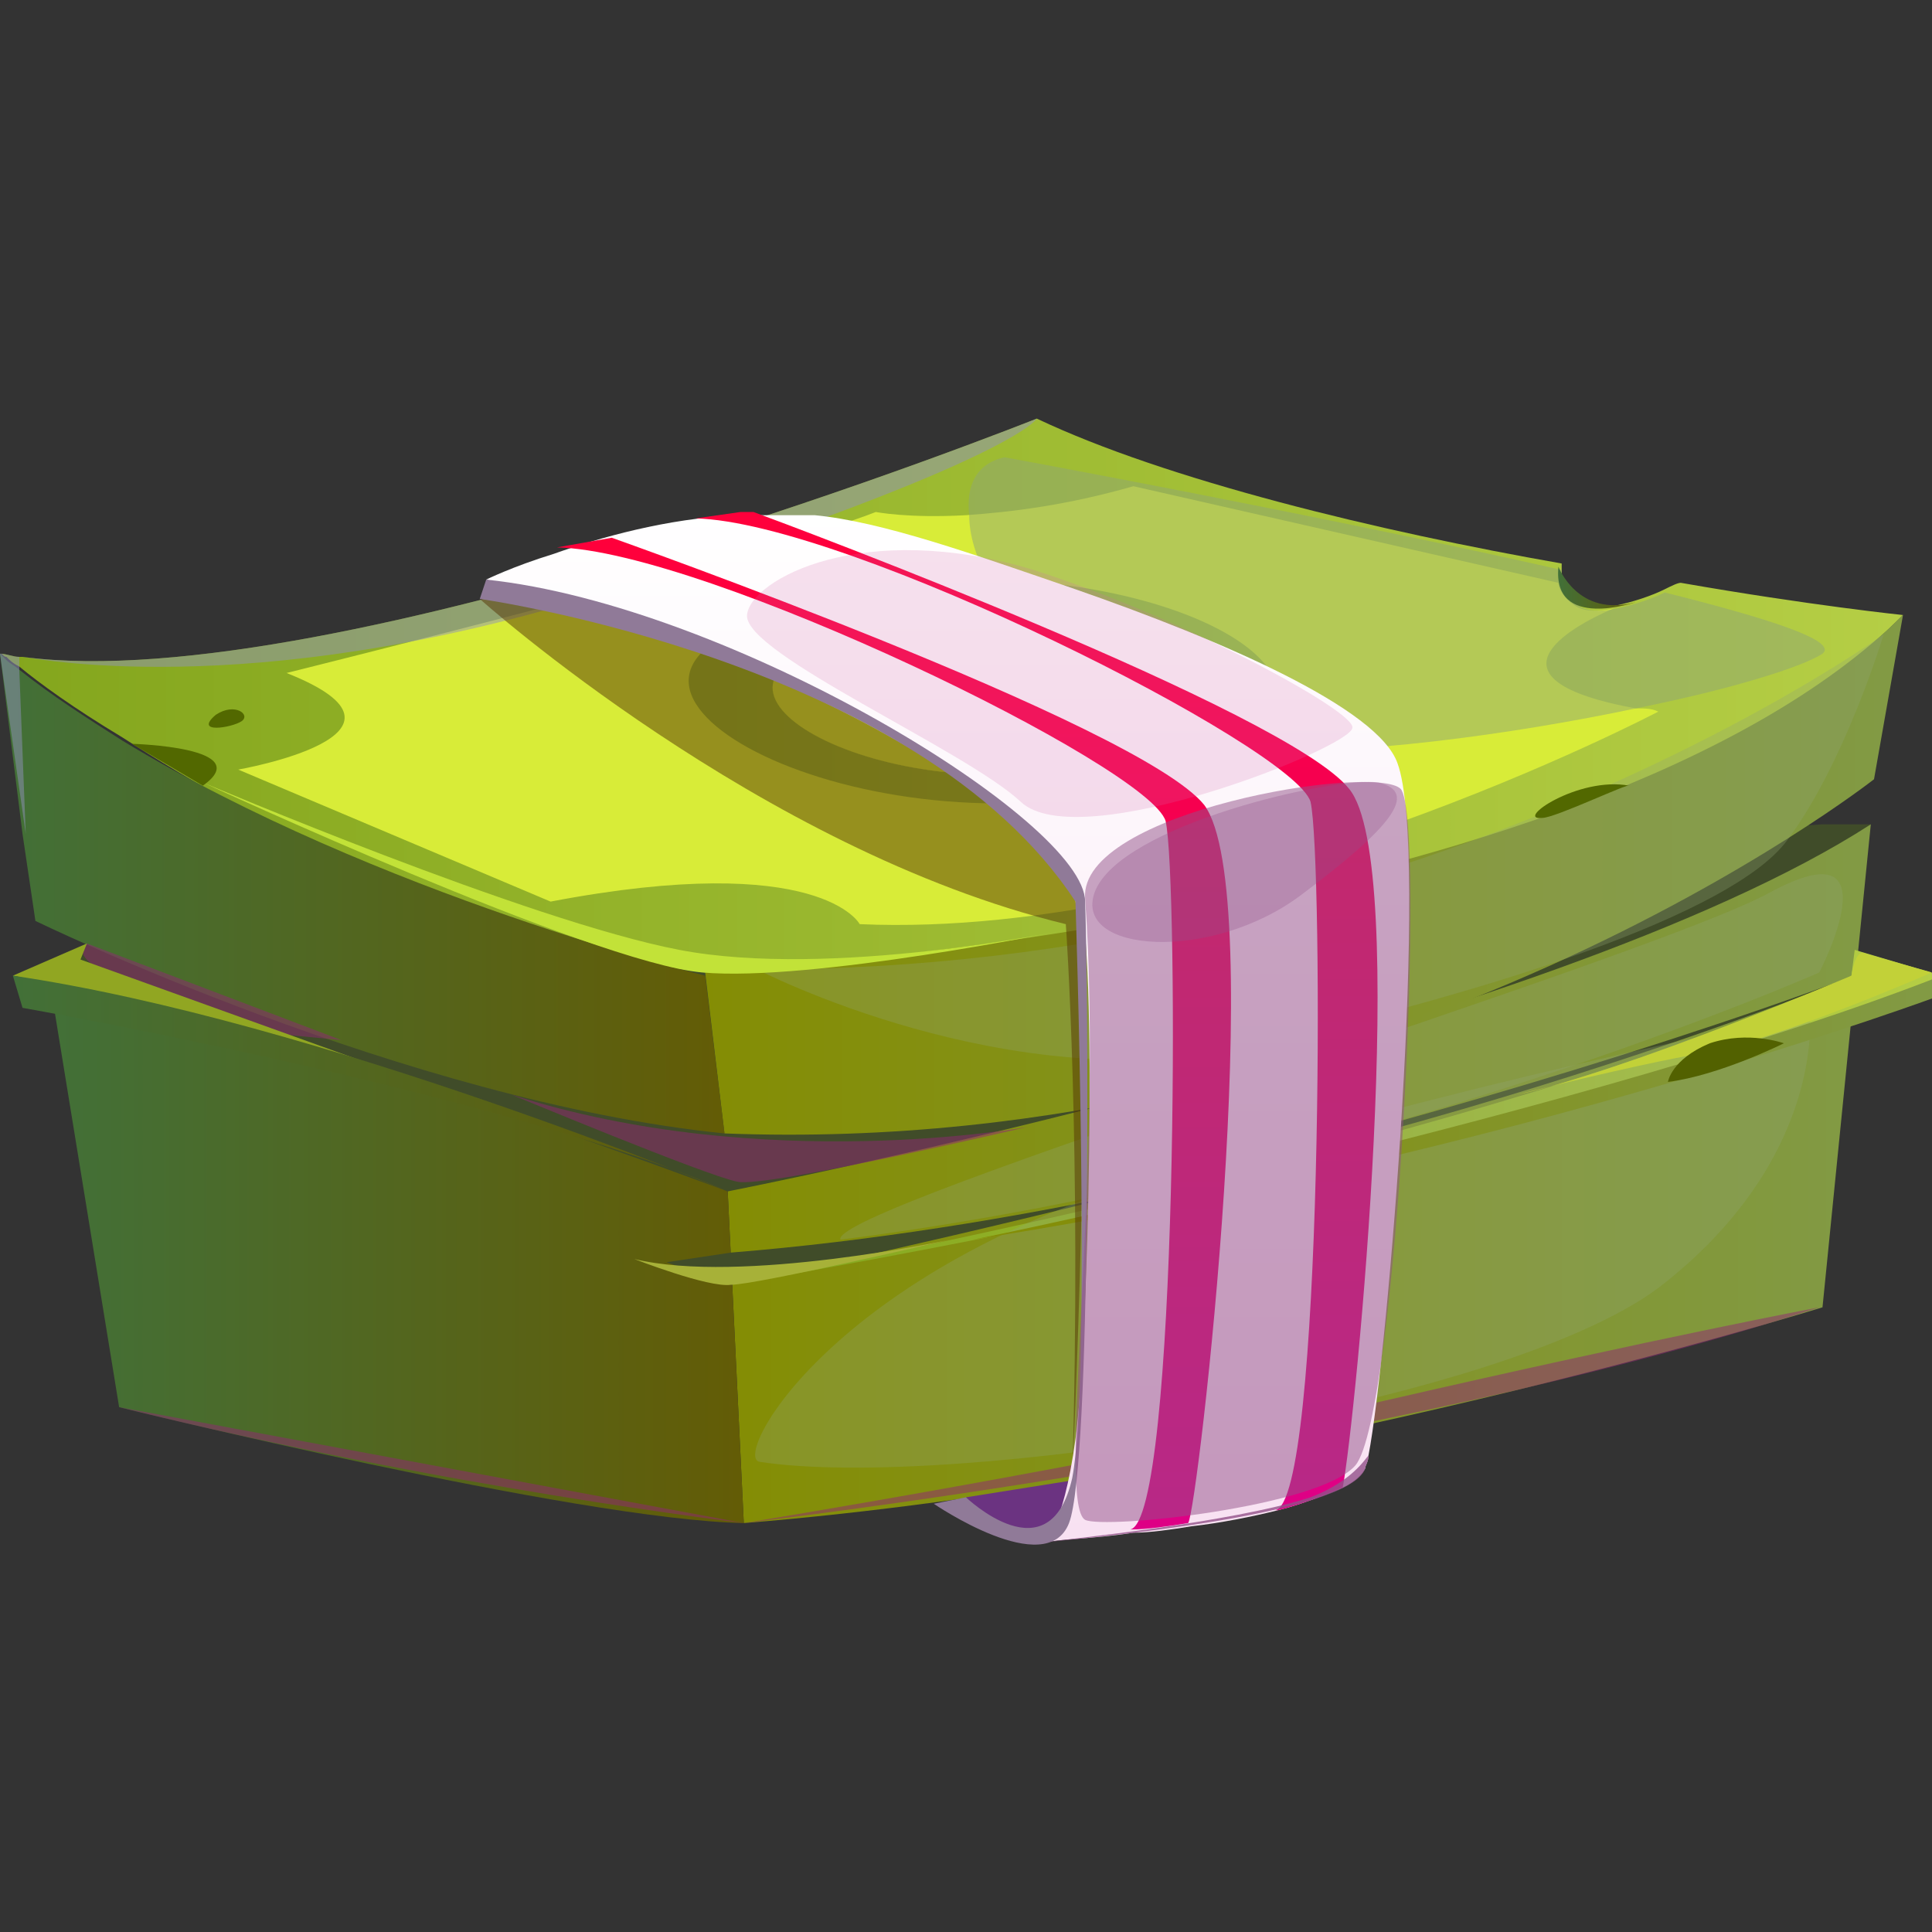
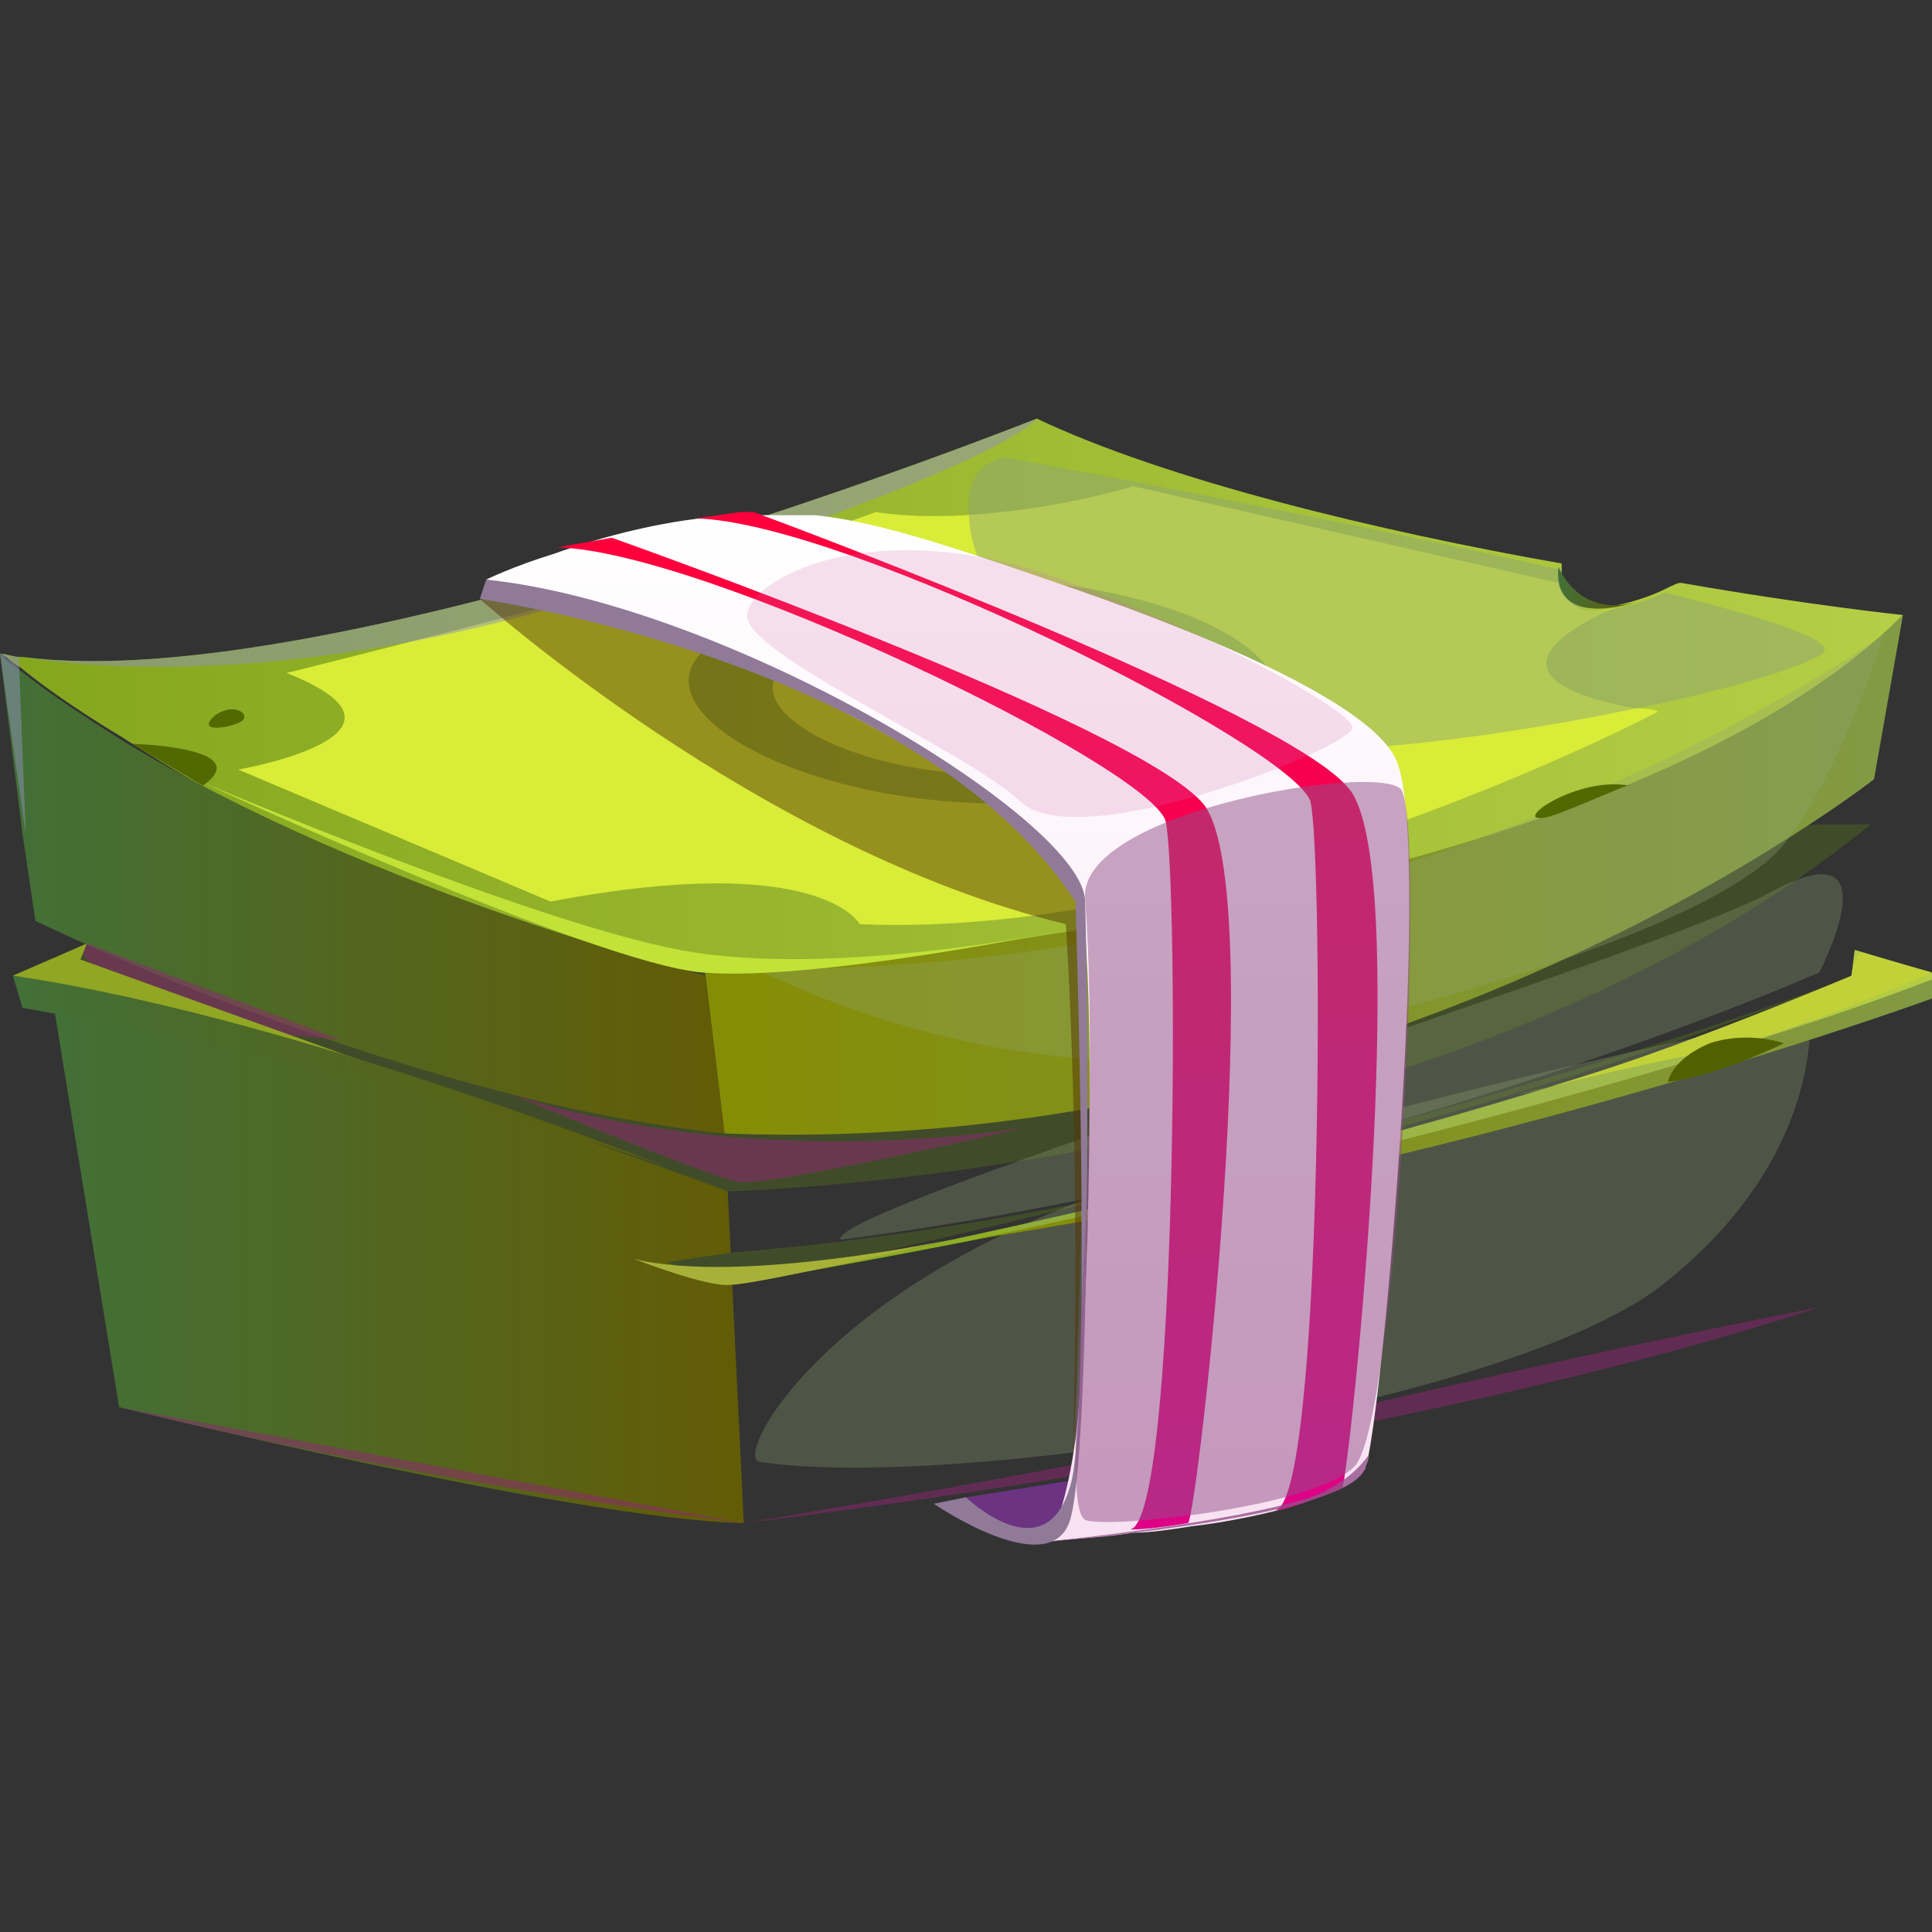
<svg xmlns="http://www.w3.org/2000/svg" width="80" height="80" viewBox="0 0 80 80" fill="none">
  <rect x="0" y="0" width="80" height="80" fill="#333333" stroke="none" />
  <g clip-path="url(#clip0_1201_183341)">
    <path d="M77.466 34.133L75.466 34.133L3.599 39.067L1.999 40.267L30.133 49.333C30.133 49.333 59.599 48.667 77.466 34.133Z" fill="#404C29" />
    <path d="M78.799 25.467C66.266 38.133 35.466 41.067 29.199 40.267C19.733 39.067 10.666 34.133 5.066 30.533C3.066 29.333 1.599 28.267 0.799 27.6C0.533 27.467 0.399 27.333 0.266 27.2C0.133 27.2 0.133 27.067 -0.001 27.067C0.266 27.067 0.533 27.2 0.799 27.2C0.799 27.2 0.799 27.2 0.933 27.2C13.866 28.933 42.932 17.333 42.932 17.333C48.266 19.867 57.066 22 64.666 23.333C64.666 23.333 64.666 23.333 64.666 23.467C64.666 23.6 64.666 23.733 64.666 24C64.666 24.267 64.933 24.667 65.332 24.933C65.733 25.2 66.266 25.2 66.933 25.067C67.599 24.933 68.399 24.667 68.933 24.4C69.199 24.267 69.466 24.133 69.599 24.133C74.933 25.067 78.799 25.467 78.799 25.467Z" fill="url(#paint0_linear_1201_183341)" />
    <path d="M78.799 25.467L77.599 32.267C77.599 32.267 57.599 48 29.999 46.933L29.199 40.267C29.199 40.267 65.733 38.4 78.799 25.467Z" fill="url(#paint1_linear_1201_183341)" />
-     <path d="M30.133 49.333C30.133 49.333 64.266 42.667 77.466 34.133L75.466 54.133C75.466 54.133 52.266 61.333 30.799 63.067L30.133 49.333Z" fill="url(#paint2_linear_1201_183341)" />
    <path d="M29.999 46.933C16.799 45.6 1.466 38.133 1.466 38.133L0.933 34.533L-0.001 27.067C0.133 27.2 0.133 27.2 0.266 27.333C0.399 27.467 0.666 27.6 0.799 27.733C2.133 28.8 3.599 29.733 5.066 30.667C15.599 37.067 29.199 40.4 29.199 40.4L29.999 46.933Z" fill="url(#paint3_linear_1201_183341)" />
    <path d="M30.133 49.333C30.133 49.333 11.199 42.267 1.999 40.267L4.933 58.267C4.933 58.267 23.866 62.933 30.799 63.067L30.133 49.333Z" fill="url(#paint4_linear_1201_183341)" />
    <path d="M27.599 52.267L30.266 53.2C30.266 53.2 57.066 47.733 76.799 40.4C76.799 40.4 53.466 50 30.266 51.867L27.599 52.267Z" fill="#404C29" />
-     <path d="M46.932 31.067C38.932 34.133 28.399 29.467 33.199 27.067C41.599 22.667 55.199 27.867 46.932 31.067Z" fill="url(#paint5_linear_1201_183341)" />
    <path d="M67.733 29.333C61.199 28.133 64.933 26 66.799 25.2C66.132 25.333 65.599 25.333 65.199 25.067C64.799 24.8 64.532 24.4 64.532 24.133L46.932 20.133C44.133 20.933 41.866 21.2 39.999 21.333C37.599 21.467 36.266 21.2 36.266 21.2C32.266 22.8 11.866 27.867 11.866 27.867C18.266 30.4 9.866 31.867 9.866 31.867L22.799 37.333C33.999 35.2 35.599 38.267 35.599 38.267C50.666 38.933 68.666 29.467 68.666 29.467C68.399 29.333 68.132 29.333 67.733 29.333ZM49.333 31.867C38.266 36.133 23.599 29.6 30.133 26.267C33.466 24.533 37.333 24 40.932 24C49.333 24.133 56.266 28 51.199 31.067C50.666 31.333 50.133 31.6 49.333 31.867Z" fill="#D8EC38" />
    <path d="M46.932 31.067C38.932 34.133 28.399 29.467 33.199 27.067C41.599 22.667 55.199 27.867 46.932 31.067Z" fill="url(#paint6_linear_1201_183341)" />
    <path d="M46.932 31.067C38.932 34.133 28.399 29.467 33.199 27.067C41.599 22.667 55.199 27.867 46.932 31.067Z" fill="#D8EC38" />
    <path d="M30.266 53.2C30.266 53.2 66.132 47.2 80.399 40.4L76.799 39.333L76.666 40.4C76.799 40.4 64.666 46.533 30.266 53.2Z" fill="url(#paint7_linear_1201_183341)" />
    <path opacity="0.3" d="M31.466 60.533C30.266 60.4 34.399 52.533 48.399 48.533C62.799 44.267 74.933 42 74.933 42C74.933 42 75.599 48 68.666 53.333C61.999 58.267 39.333 61.733 31.466 60.533Z" fill="#91A674" />
    <path opacity="0.3" d="M34.799 51.333C34.266 50 68.266 39.733 73.332 36.933C78.532 34.133 75.332 40.267 75.332 40.267C75.332 40.267 56.666 48.533 34.799 51.333Z" fill="#91A674" />
    <path opacity="0.3" d="M31.332 40.133C31.332 40.133 41.866 45.6 51.733 43.333C61.733 41.067 71.733 37.867 73.999 34.8C76.399 31.6 77.999 26.267 77.999 26.267C77.999 26.267 58.666 40.267 31.332 40.133Z" fill="#91A674" />
    <path opacity="0.5" d="M21.199 45.333C21.199 45.333 29.199 48.667 30.533 48.933C31.733 49.2 42.533 46.667 42.533 46.667C42.533 46.667 31.599 48.667 21.199 45.333Z" fill="#912774" />
    <path opacity="0.5" d="M3.599 39.067C1.999 40.267 11.333 42.8 11.333 42.8L14.133 43.067L3.599 39.067Z" fill="#912774" />
    <path opacity="0.5" d="M-0.001 27.067C0.266 27.067 0.533 27.2 0.799 27.2L0.799 27.733L1.066 34.533L-0.001 27.067Z" fill="#9193BA" />
    <path opacity="0.5" d="M42.933 17.333C42.933 17.333 41.999 19.067 25.866 24.267C11.199 29.067 1.866 27.333 0.933 27.2C13.866 28.933 42.933 17.333 42.933 17.333Z" fill="#9193BA" />
    <path opacity="0.5" d="M75.466 27.067C74.666 27.6 71.733 28.533 67.733 29.333C62.666 30.4 55.999 31.333 51.199 31.067C48.666 30.933 46.666 30.533 45.599 29.6C43.599 27.867 41.866 25.867 40.932 24C40.399 23.067 40.133 22.133 40.133 21.333C39.999 20.133 40.399 19.2 41.599 18.933C41.599 18.933 54.666 21.333 64.666 23.6C64.666 23.733 64.666 23.867 64.666 24.133C64.666 24.4 64.933 24.8 65.332 25.067C65.733 25.333 66.266 25.333 66.933 25.2C67.599 25.067 68.399 24.8 68.933 24.533C73.199 25.6 76.132 26.533 75.466 27.067Z" fill="#91A674" />
    <path opacity="0.5" d="M75.332 54.133C75.332 54.133 68.933 55.333 57.333 58C46.399 60.533 30.799 63.067 30.799 63.067C30.799 63.067 57.466 60 75.332 54.133Z" fill="#912774" />
    <path opacity="0.5" d="M4.933 58.267L30.799 63.067C30.799 63.067 18.399 61.6 4.933 58.267Z" fill="#912774" />
    <path d="M80.399 40.4V41.2C80.399 41.2 62.532 47.867 40.266 51.333C40.399 51.333 66.132 46 80.399 40.4Z" fill="url(#paint8_linear_1201_183341)" />
    <path opacity="0.5" d="M19.866 24.8C19.866 24.8 31.466 35.2 44.133 38.267C44.133 38.267 44.799 47.467 44.399 61.2C44.399 61.2 45.333 41.733 44.532 37.333C43.733 32.933 27.866 24.933 19.866 24.8Z" fill="#543404" />
    <path d="M39.999 62L45.866 61.067C45.866 61.067 44.932 63.333 43.066 63.467C41.333 63.6 39.999 62 39.999 62Z" fill="#6B3381" />
    <path d="M56.666 60.267C56.666 60.533 56.532 60.667 56.532 60.8C56.399 61.067 56.133 61.333 55.599 61.6C54.932 61.867 53.999 62.267 52.932 62.533C51.866 62.8 50.532 63.067 49.333 63.2C48.532 63.333 47.599 63.467 46.932 63.467C45.199 63.733 43.733 63.733 43.333 63.867H43.199C43.199 63.867 43.999 63.467 44.532 59.6C45.066 55.733 45.466 39.2 44.666 37.067C41.733 29.733 20.133 24 20.133 24C20.133 24 21.199 23.467 22.933 22.933C24.799 22.267 27.599 21.467 30.532 21.333C30.666 21.333 30.799 21.333 30.933 21.333C31.866 21.333 32.799 21.333 33.733 21.333C36.532 21.6 40.266 22.933 44.532 24.4C50.666 26.533 57.066 29.333 57.866 31.6C59.199 35.2 57.466 56.133 56.666 60.267Z" fill="url(#paint9_linear_1201_183341)" />
    <path d="M49.199 63.067C48.399 63.2 47.466 63.333 46.799 63.333C48.799 62.933 48.799 36.267 48.266 34C47.599 31.733 29.199 22.8 23.066 22.667L25.332 22.267C25.332 22.267 47.199 30 49.866 33.333C52.532 36.933 49.599 62.533 49.199 63.067Z" fill="url(#paint10_linear_1201_183341)" />
    <path d="M55.599 61.6C54.932 61.867 53.999 62.267 52.932 62.533C52.799 62.533 52.799 62.533 52.799 62.533C54.799 62.267 54.799 35.467 54.266 33.2C53.599 30.933 35.066 21.6 28.799 21.467L30.666 21.2L31.066 21.2C31.066 21.2 31.066 21.2 31.199 21.2C32.666 21.733 53.333 29.467 55.866 32.667C58.399 35.733 56.133 58.8 55.599 61.6Z" fill="url(#paint11_linear_1201_183341)" />
    <path d="M19.866 24.8C19.866 24.8 37.999 27.333 44.532 37.333C44.532 37.333 45.199 57.067 44.399 61.2C43.466 65.333 39.999 62 39.999 62L38.666 62.267C38.666 62.267 43.333 65.467 44.266 63.067C45.199 60.667 45.066 40.667 44.932 37.333C44.932 34 30.266 25.067 20.133 24L19.866 24.8Z" fill="#907A98" />
    <path opacity="0.5" d="M44.932 37.2C44.666 33.6 56.932 31.6 57.999 32.667C59.066 33.867 57.866 58.533 56.133 60.667C54.666 62.4 45.733 63.333 44.932 62.933C43.733 62.267 45.733 48.4 44.932 37.2Z" fill="#925189" />
-     <path opacity="0.3" d="M45.333 36.933C44.399 39.467 50.133 39.867 53.866 37.067C57.599 34.267 58.799 32.8 57.066 32.4C55.333 32.133 46.399 34.133 45.333 36.933Z" fill="#925189" />
    <path opacity="0.2" d="M42.799 23.6C35.733 21.467 31.066 24 30.933 25.467C30.799 27.067 39.999 31.067 42.266 33.2C44.666 35.467 55.999 30.933 55.999 30.133C56.133 29.467 49.066 25.6 42.799 23.6Z" fill="#D46BAA" />
    <path opacity="0.8" d="M56.666 60.267C56.666 60.533 56.532 60.667 56.532 60.8C55.866 62.8 44.399 63.733 43.199 63.867C44.133 63.733 50.932 63.067 54.266 62C55.999 61.333 56.532 60.4 56.666 60.267Z" fill="#925189" />
    <path d="M8.399 32.4C8.399 32.4 21.866 38.133 28.133 39.333C34.399 40.533 43.999 38.533 43.999 38.533C43.999 38.533 33.599 40.667 29.066 40.267C24.533 39.867 8.399 32.4 8.399 32.4Z" fill="#C2E238" />
    <path d="M26.266 52.133C26.266 52.133 29.332 53.333 30.266 53.2C31.332 53.2 39.333 51.333 39.333 51.333C39.333 51.333 30.666 53.2 26.266 52.133Z" fill="#A7B138" />
    <path d="M62.799 45.333C62.799 45.333 67.466 44.133 70.532 43.6C73.599 43.067 79.999 40.267 79.999 40.267C79.999 40.267 77.599 39.6 77.199 39.467C76.799 39.333 76.666 40.4 76.666 40.4C76.666 40.4 67.199 44.4 62.799 45.333Z" fill="#C2D138" />
    <path d="M3.599 39.067L0.533 40.4C0.533 40.4 9.866 42.267 16.666 44.533L3.333 39.733L3.599 39.067Z" fill="#91A622" />
    <path d="M0.533 40.4L0.933 41.733C0.933 41.733 20.666 45.2 30.133 49.333C30.133 49.333 13.199 42.267 0.533 40.4Z" fill="url(#paint12_linear_1201_183341)" />
    <path d="M64.532 23.467C64.532 23.467 65.332 25.6 67.733 24.933C67.733 24.933 64.266 26.133 64.532 23.467Z" fill="url(#paint13_linear_1201_183341)" />
    <path d="M63.866 33.867C62.666 34 65.332 32.133 67.466 32.533C67.466 32.4 64.399 33.867 63.866 33.867Z" fill="#526800" />
    <path d="M5.466 30.8C5.466 30.8 10.666 30.933 8.399 32.533L5.466 30.8Z" fill="#526800" />
    <path d="M8.933 29.6C7.999 30.4 9.599 30.133 9.999 29.867C10.399 29.6 9.733 29.067 8.933 29.6Z" fill="#526800" />
    <path d="M69.066 44.8C69.066 44.8 69.199 43.867 70.799 43.2C72.399 42.667 73.866 43.2 73.866 43.2C73.866 43.2 71.199 44.533 69.066 44.8Z" fill="#526100" />
  </g>
  <defs>
    <linearGradient id="paint0_linear_1201_183341" x1="-0.001" y1="28.874" x2="78.748" y2="28.874" gradientUnits="userSpaceOnUse">
      <stop stop-color="#84A61D" />
      <stop offset="1" stop-color="#B5CE45" />
    </linearGradient>
    <linearGradient id="paint1_linear_1201_183341" x1="29.15" y1="36.233" x2="78.75" y2="36.233" gradientUnits="userSpaceOnUse">
      <stop stop-color="#848D04" />
      <stop offset="1" stop-color="#829A45" />
    </linearGradient>
    <linearGradient id="paint2_linear_1201_183341" x1="30.114" y1="48.596" x2="77.423" y2="48.596" gradientUnits="userSpaceOnUse">
      <stop stop-color="#848D04" />
      <stop offset="1" stop-color="#829A45" />
    </linearGradient>
    <linearGradient id="paint3_linear_1201_183341" x1="-0.001" y1="36.961" x2="29.99" y2="36.961" gradientUnits="userSpaceOnUse">
      <stop stop-color="#427038" />
      <stop offset="0.994" stop-color="#635C06" />
    </linearGradient>
    <linearGradient id="paint4_linear_1201_183341" x1="2.001" y1="51.663" x2="30.797" y2="51.663" gradientUnits="userSpaceOnUse">
      <stop stop-color="#427038" />
      <stop offset="0.994" stop-color="#635C06" />
    </linearGradient>
    <linearGradient id="paint5_linear_1201_183341" x1="32.035" y1="28.695" x2="49.523" y2="28.695" gradientUnits="userSpaceOnUse">
      <stop stop-color="#D8EC38" />
      <stop offset="0.994" stop-color="#FFF47C" />
    </linearGradient>
    <linearGradient id="paint6_linear_1201_183341" x1="32.035" y1="28.695" x2="49.523" y2="28.695" gradientUnits="userSpaceOnUse">
      <stop stop-color="#84A61D" />
      <stop offset="1" stop-color="#B5CE45" />
    </linearGradient>
    <linearGradient id="paint7_linear_1201_183341" x1="30.309" y1="46.274" x2="80.459" y2="46.274" gradientUnits="userSpaceOnUse">
      <stop stop-color="#84A61D" />
      <stop offset="1" stop-color="#B5CE45" />
    </linearGradient>
    <linearGradient id="paint8_linear_1201_183341" x1="40.353" y1="45.872" x2="80.459" y2="45.872" gradientUnits="userSpaceOnUse">
      <stop stop-color="#848D04" />
      <stop offset="1" stop-color="#829A45" />
    </linearGradient>
    <linearGradient id="paint9_linear_1201_183341" x1="39.294" y1="63.781" x2="39.294" y2="21.128" gradientUnits="userSpaceOnUse">
      <stop stop-color="#F8E1F2" />
      <stop offset="1" stop-color="white" />
    </linearGradient>
    <linearGradient id="paint10_linear_1201_183341" x1="36.976" y1="63.419" x2="36.976" y2="22.472" gradientUnits="userSpaceOnUse">
      <stop stop-color="#DE0086" />
      <stop offset="1" stop-color="#FF003B" />
    </linearGradient>
    <linearGradient id="paint11_linear_1201_183341" x1="42.848" y1="62.458" x2="42.848" y2="21.129" gradientUnits="userSpaceOnUse">
      <stop stop-color="#DE0086" />
      <stop offset="1" stop-color="#FF003B" />
    </linearGradient>
    <linearGradient id="paint12_linear_1201_183341" x1="0.509" y1="44.861" x2="30.114" y2="44.861" gradientUnits="userSpaceOnUse">
      <stop stop-color="#427038" />
      <stop offset="0.994" stop-color="#635C06" />
    </linearGradient>
    <linearGradient id="paint13_linear_1201_183341" x1="64.531" y1="24.352" x2="67.769" y2="24.352" gradientUnits="userSpaceOnUse">
      <stop stop-color="#427038" />
      <stop offset="0.994" stop-color="#635C06" />
    </linearGradient>
    <clipPath id="clip0_1201_183341">
      <rect width="80" height="80" fill="white" transform="translate(-0.001 0)" />
    </clipPath>
  </defs>
</svg>